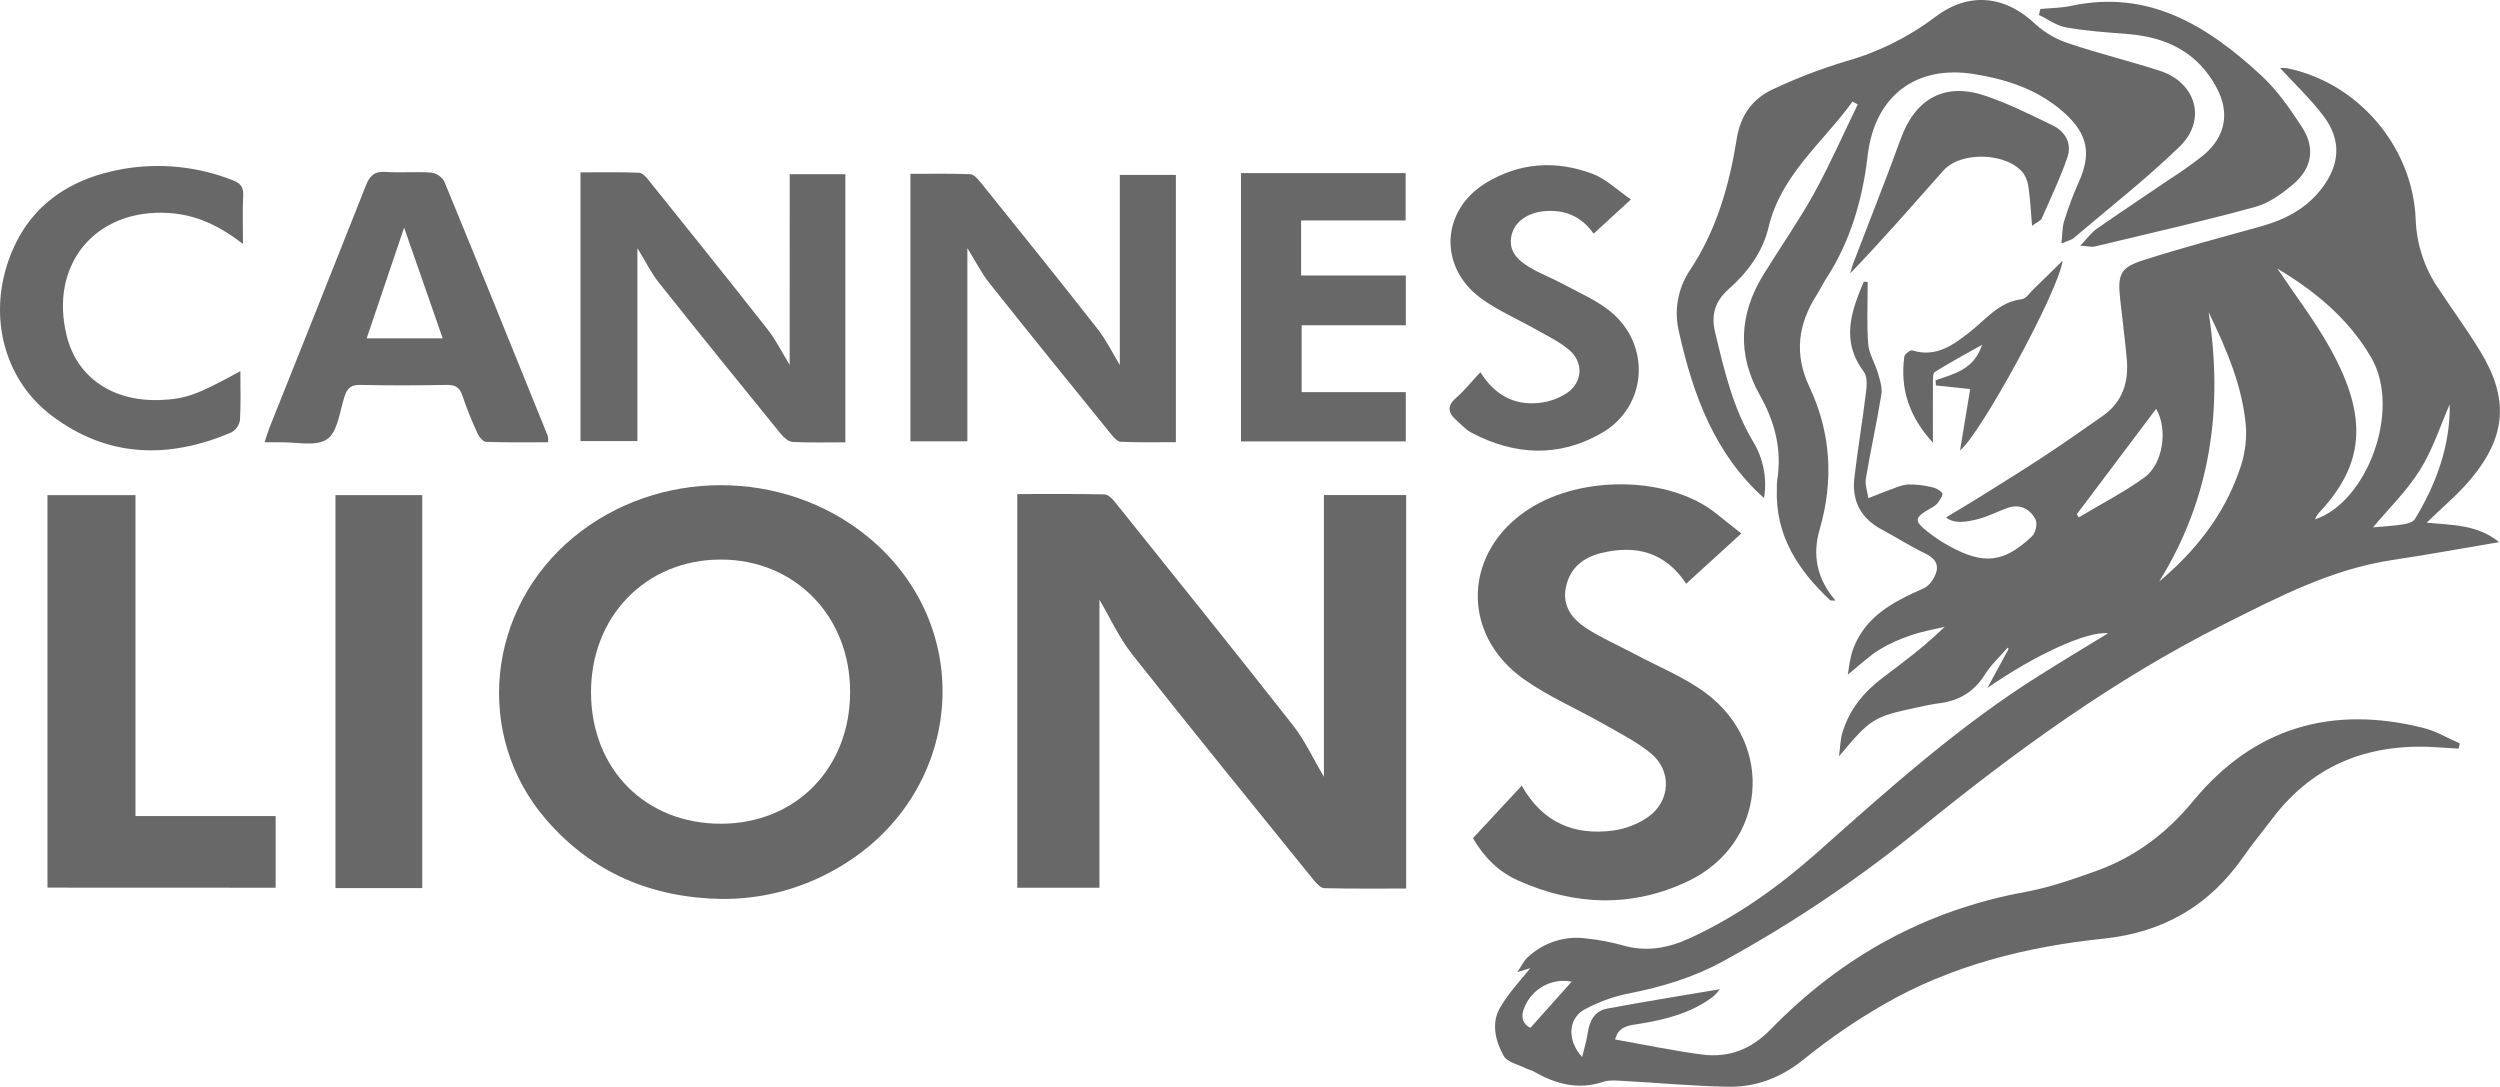
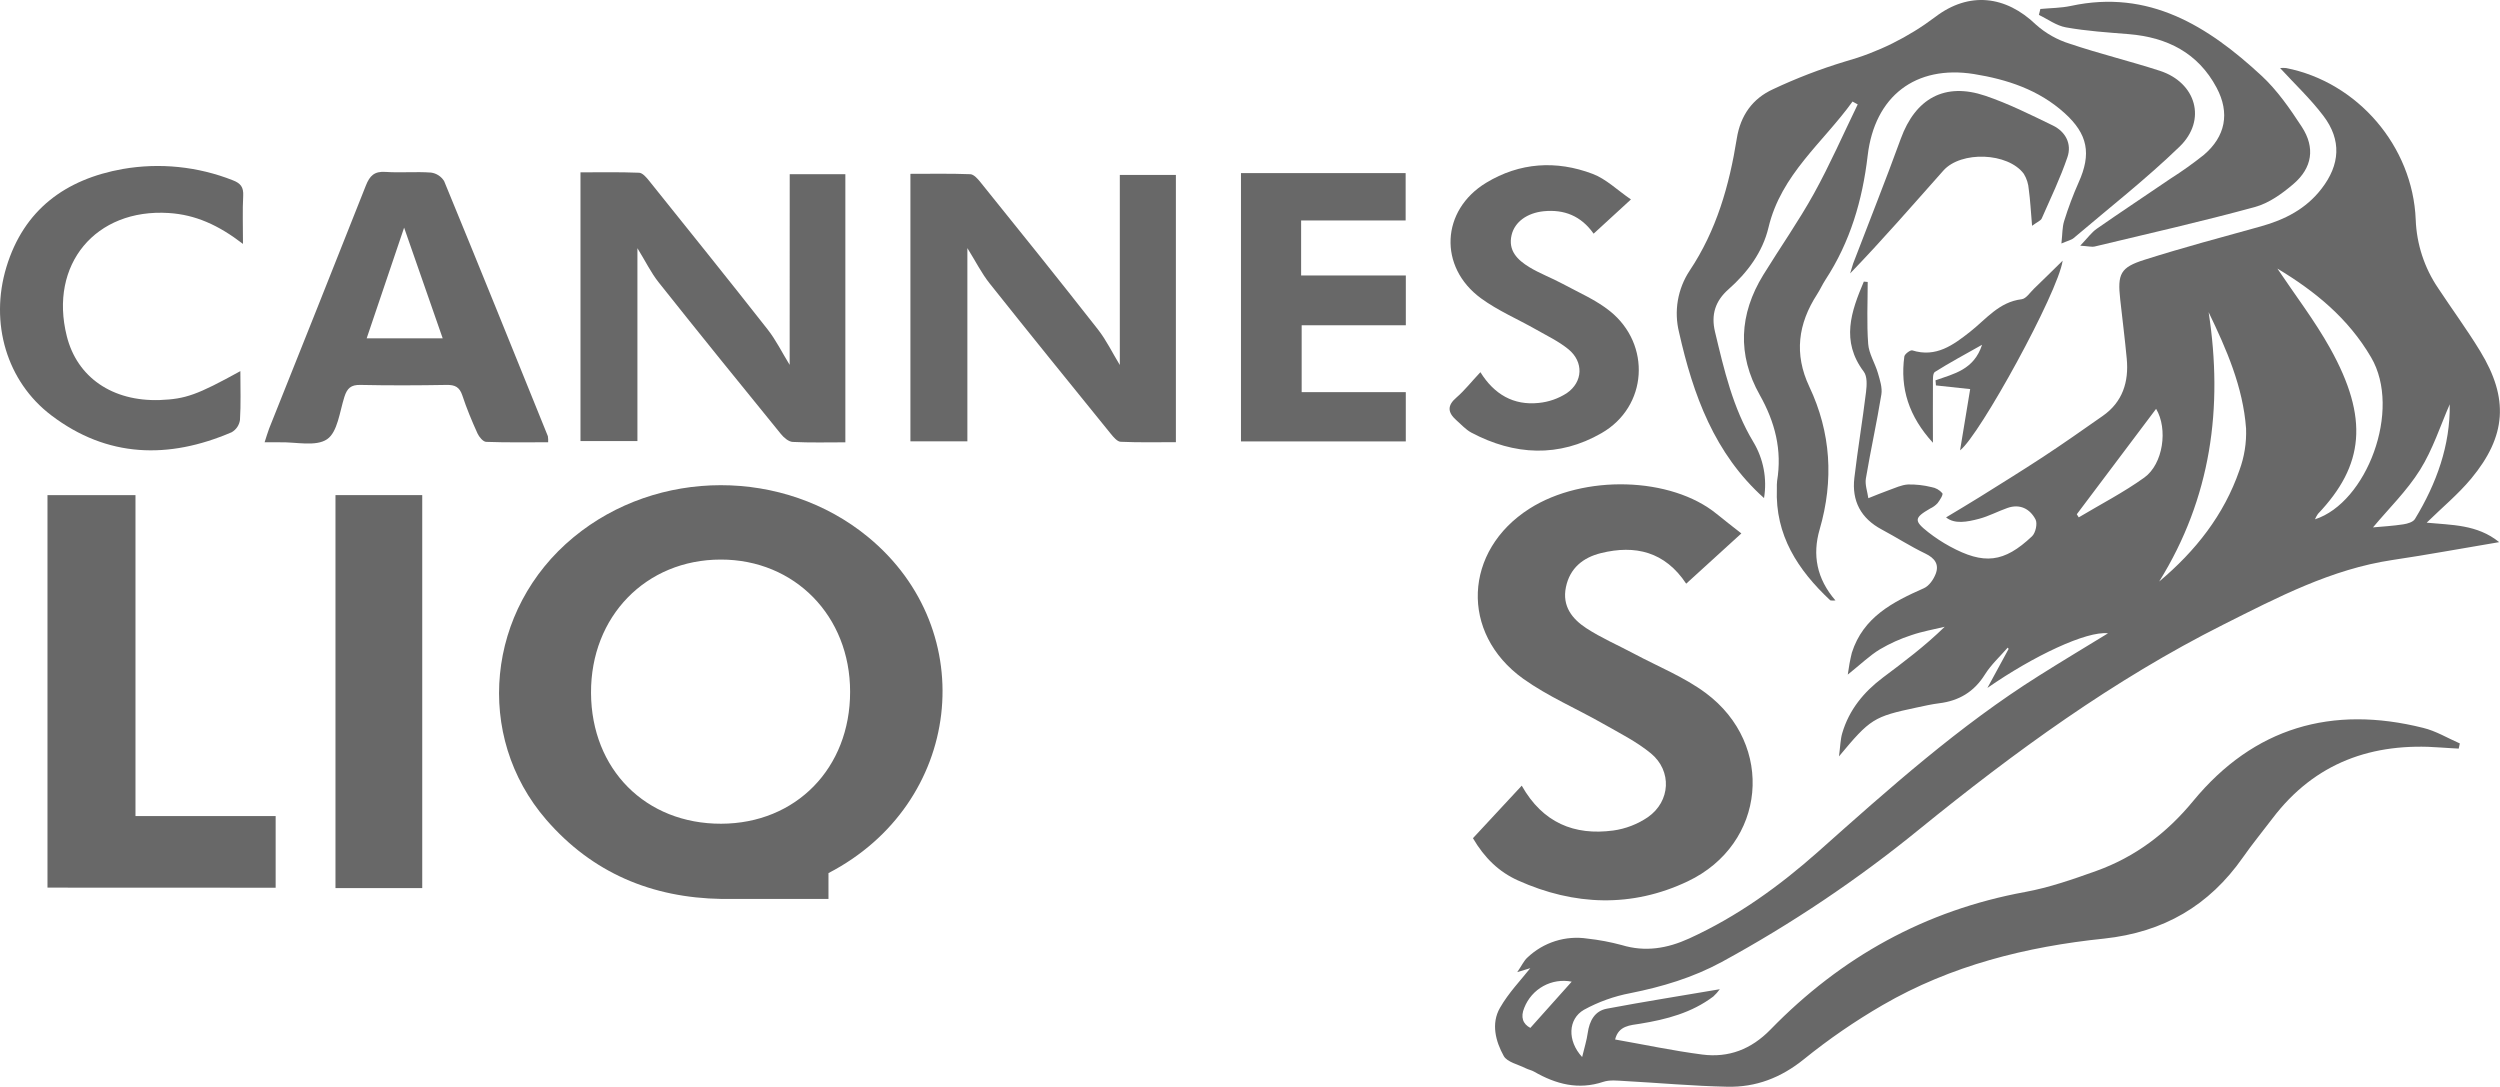
<svg xmlns="http://www.w3.org/2000/svg" width="161" height="70" viewBox="0 0 161 70" fill="none">
  <path d="M120.28 18.159C120.28 19.487 120.212 20.824 120.311 22.146C120.358 22.786 120.755 23.392 120.939 24.03C121.068 24.477 121.232 24.971 121.159 25.408C120.866 27.215 120.466 29.006 120.163 30.811C120.094 31.214 120.262 31.659 120.321 32.084C120.761 31.911 121.195 31.726 121.64 31.568C122.046 31.423 122.457 31.226 122.877 31.2C123.385 31.19 123.892 31.247 124.385 31.369C124.658 31.413 124.906 31.553 125.087 31.763C125.155 31.86 124.925 32.21 124.778 32.405C124.645 32.548 124.485 32.665 124.307 32.747C123.268 33.349 123.24 33.535 124.18 34.275C124.617 34.616 125.08 34.921 125.566 35.186C127.766 36.383 129.056 36.243 130.863 34.536C131.092 34.322 131.225 33.712 131.088 33.452C130.726 32.765 130.082 32.43 129.276 32.714C128.665 32.928 128.083 33.243 127.459 33.409C126.678 33.617 125.876 33.767 125.327 33.32C126.041 32.889 126.779 32.454 127.508 31.999C128.86 31.153 130.216 30.314 131.549 29.441C132.882 28.567 134.132 27.683 135.414 26.787C136.696 25.892 137.104 24.597 136.962 23.095C136.843 21.824 136.682 20.556 136.542 19.288C136.36 17.643 136.542 17.222 138.105 16.73C140.583 15.943 143.096 15.273 145.599 14.579C147.144 14.149 148.51 13.451 149.507 12.154C150.705 10.605 150.806 9.018 149.63 7.465C148.795 6.361 147.772 5.403 146.838 4.383C146.967 4.369 147.098 4.369 147.228 4.383C151.813 5.285 155.383 9.402 155.572 14.146C155.63 15.721 156.129 17.248 157.012 18.55C157.911 19.914 158.882 21.231 159.73 22.627C161.577 25.66 161.417 28.082 159.144 30.824C158.304 31.834 157.272 32.686 156.278 33.66C157.878 33.818 159.525 33.763 160.948 34.914C158.587 35.308 156.334 35.729 154.071 36.064C150.134 36.654 146.683 38.467 143.189 40.221C136.102 43.783 129.742 48.418 123.6 53.408C119.629 56.645 115.369 59.506 110.875 61.954C109.019 62.959 107.051 63.548 104.995 63.959C103.949 64.157 102.939 64.519 102.004 65.032C100.982 65.623 100.919 67.022 101.89 68.073C102.035 67.469 102.182 67.006 102.248 66.532C102.359 65.745 102.699 65.099 103.491 64.957C105.871 64.508 108.265 64.131 110.756 63.706C110.632 63.875 110.492 64.032 110.338 64.174C108.943 65.227 107.321 65.65 105.632 65.926C105.001 66.03 104.235 66.038 104.013 66.943C105.904 67.276 107.753 67.669 109.621 67.912C111.325 68.134 112.78 67.577 114.023 66.3C118.566 61.633 123.989 58.623 130.422 57.443C131.985 57.155 133.499 56.626 134.996 56.09C137.499 55.193 139.543 53.652 141.249 51.575C145.157 46.84 150.179 45.405 156.051 46.875C156.872 47.072 157.628 47.536 158.413 47.877C158.39 47.987 158.364 48.099 158.341 48.21C157.95 48.186 157.559 48.17 157.169 48.139C152.786 47.8 149.085 49.097 146.347 52.707C145.716 53.54 145.05 54.349 144.452 55.205C142.263 58.336 139.332 60.033 135.504 60.446C130.509 60.962 125.644 62.172 121.234 64.731C119.46 65.76 117.767 66.924 116.171 68.215C114.691 69.411 113.074 70.027 111.239 69.986C109.033 69.941 106.83 69.738 104.624 69.618C104.171 69.594 103.68 69.531 103.256 69.669C101.644 70.207 100.2 69.821 98.799 69.016C98.631 68.919 98.43 68.884 98.258 68.797C97.767 68.549 97.068 68.404 96.843 68.01C96.316 67.061 96.017 65.918 96.597 64.908C97.158 63.924 97.965 63.097 98.551 62.349L97.711 62.605C98.004 62.178 98.139 61.873 98.363 61.668C98.874 61.182 99.487 60.819 100.158 60.607C100.828 60.395 101.538 60.34 102.232 60.446C102.976 60.527 103.712 60.666 104.435 60.861C105.957 61.322 107.366 61.084 108.788 60.436C111.87 59.029 114.59 57.069 117.109 54.831C121.644 50.796 126.168 46.747 131.324 43.506C132.807 42.571 134.312 41.669 135.756 40.785C134.388 40.622 130.967 42.232 127.989 44.303L129.357 41.787L129.294 41.709C128.798 42.283 128.223 42.805 127.825 43.443C127.125 44.562 126.152 45.133 124.88 45.291C124.397 45.35 123.92 45.462 123.444 45.562C120.657 46.153 120.448 46.287 118.43 48.712C118.519 48.04 118.523 47.611 118.641 47.214C119.082 45.712 120.026 44.565 121.255 43.639C122.605 42.626 123.958 41.616 125.239 40.364C124.526 40.538 123.797 40.661 123.104 40.9C122.394 41.129 121.712 41.436 121.069 41.815C120.415 42.209 119.848 42.764 118.996 43.444C119.058 42.972 119.145 42.502 119.258 42.039C119.993 39.736 121.898 38.768 123.901 37.88C124.233 37.735 124.524 37.313 124.661 36.951C124.89 36.347 124.604 35.946 124.001 35.654C123.033 35.19 122.127 34.603 121.179 34.097C119.844 33.385 119.248 32.265 119.42 30.781C119.637 28.931 119.948 27.09 120.173 25.24C120.225 24.811 120.257 24.241 120.03 23.939C118.537 21.961 119.215 20.058 120.03 18.135L120.28 18.159ZM139.055 37.447C141.399 35.479 143.226 33.161 144.221 30.279C144.536 29.422 144.681 28.511 144.647 27.598C144.452 24.922 143.389 22.501 142.236 20.105C143.181 26.256 142.392 32.07 139.055 37.443V37.447ZM146.664 17.297C147.805 19.003 149.065 20.643 150.06 22.428C152.573 26.941 152.246 29.97 149.278 33.092C149.201 33.202 149.136 33.32 149.083 33.444C152.405 32.379 154.695 26.404 152.698 23.012C151.226 20.495 149.092 18.757 146.664 17.297ZM133.747 33.121L133.872 33.318C135.283 32.474 136.755 31.716 138.089 30.759C139.309 29.885 139.627 27.622 138.853 26.329C137.142 28.604 135.44 30.867 133.747 33.117V33.121ZM157.763 26.036C157.161 27.413 156.676 28.941 155.85 30.261C155.003 31.616 153.825 32.761 152.821 33.964C153.427 33.908 154.105 33.871 154.775 33.767C155.041 33.727 155.4 33.623 155.521 33.426C156.918 31.133 157.802 28.667 157.763 26.041V26.036ZM101.218 63.219C100.594 63.095 99.947 63.196 99.389 63.503C98.831 63.81 98.398 64.304 98.164 64.9C97.91 65.504 98.072 65.947 98.555 66.197L101.218 63.219Z" fill="#686868" />
-   <path d="M85.259 50.029V31.883H90.556V57.222C88.798 57.222 87.039 57.24 85.294 57.199C85.068 57.199 84.802 56.921 84.63 56.711C80.708 51.861 76.769 47.025 72.906 42.13C72.067 41.069 71.497 39.796 70.805 38.623V57.171H65.513V31.817C67.385 31.817 69.255 31.799 71.126 31.838C71.356 31.838 71.628 32.112 71.798 32.324C75.637 37.115 79.489 41.896 83.28 46.726C84.052 47.714 84.587 48.891 85.259 50.029Z" fill="#686868" />
-   <path d="M46.476 57.892C41.982 57.819 38.15 56.219 35.181 52.792C30.503 47.391 31.32 39.229 36.94 34.596C42.339 30.138 50.472 30.128 55.894 34.576C63.267 40.632 61.952 51.773 53.354 56.227C51.232 57.342 48.87 57.914 46.476 57.892V57.892ZM54.747 44.549C54.747 39.67 51.179 36.031 46.419 36.036C41.599 36.036 38.038 39.699 38.062 44.624C38.085 49.548 41.579 53.058 46.441 53.048C51.261 53.038 54.751 49.466 54.747 44.549V44.549Z" fill="#686868" />
+   <path d="M46.476 57.892C41.982 57.819 38.15 56.219 35.181 52.792C30.503 47.391 31.32 39.229 36.94 34.596C42.339 30.138 50.472 30.128 55.894 34.576C63.267 40.632 61.952 51.773 53.354 56.227V57.892ZM54.747 44.549C54.747 39.67 51.179 36.031 46.419 36.036C41.599 36.036 38.038 39.699 38.062 44.624C38.085 49.548 41.579 53.058 46.441 53.048C51.261 53.038 54.751 49.466 54.747 44.549V44.549Z" fill="#686868" />
  <path d="M119.303 6.54C117.406 9.18 114.701 11.231 113.89 14.655C113.513 16.24 112.534 17.555 111.311 18.635C110.461 19.385 110.185 20.267 110.445 21.363C111.032 23.813 111.592 26.266 112.915 28.462C113.566 29.545 113.81 30.827 113.603 32.076C110.414 29.224 109.038 25.433 108.132 21.404C107.964 20.732 107.938 20.032 108.054 19.349C108.171 18.667 108.427 18.016 108.808 17.438C110.543 14.842 111.366 11.945 111.85 8.918C112.087 7.43 112.868 6.345 114.185 5.745C115.684 5.039 117.231 4.444 118.815 3.964C120.917 3.38 122.892 2.404 124.638 1.086C126.801 -0.559 129.167 -0.291 131.121 1.592C131.753 2.153 132.497 2.571 133.302 2.82C135.211 3.462 137.173 3.938 139.09 4.558C141.435 5.318 142.136 7.737 140.36 9.449C138.21 11.528 135.836 13.386 133.552 15.326C133.396 15.46 133.161 15.504 132.755 15.681C132.823 15.078 132.805 14.63 132.933 14.228C133.194 13.387 133.504 12.561 133.861 11.756C134.697 9.906 134.461 8.638 132.954 7.278C131.291 5.777 129.257 5.113 127.117 4.767C123.371 4.176 120.728 6.184 120.278 10.02C119.942 12.898 119.149 15.59 117.556 18.021C117.361 18.322 117.214 18.655 117.019 18.956C115.797 20.849 115.526 22.794 116.52 24.902C117.916 27.854 118.103 30.934 117.187 34.088C116.708 35.735 116.991 37.266 118.205 38.672C118.009 38.662 117.902 38.691 117.859 38.652C115.786 36.707 114.312 34.471 114.43 31.466C114.424 31.302 114.429 31.139 114.445 30.976C114.775 28.984 114.314 27.187 113.328 25.435C111.872 22.849 112.001 20.233 113.554 17.706C114.633 15.954 115.821 14.264 116.817 12.467C117.847 10.603 118.705 8.642 119.637 6.723L119.303 6.54Z" fill="#686868" />
  <path d="M112.143 34.353L108.591 37.589C107.223 35.526 105.308 35.074 103.098 35.621C101.955 35.904 101.099 36.581 100.845 37.813C100.591 39.045 101.257 39.864 102.154 40.453C103.131 41.09 104.21 41.553 105.241 42.104C106.785 42.929 108.452 43.594 109.845 44.627C114.328 47.956 113.736 54.358 108.696 56.755C105.101 58.466 101.378 58.33 97.754 56.699C96.542 56.153 95.604 55.258 94.858 53.98L98 50.597C99.352 52.992 101.388 53.819 103.889 53.486C104.689 53.376 105.453 53.081 106.123 52.626C107.586 51.607 107.686 49.644 106.318 48.517C105.4 47.761 104.305 47.215 103.264 46.621C101.542 45.637 99.686 44.85 98.088 43.706C94.008 40.772 94.258 35.457 98.496 32.759C101.988 30.535 107.625 30.698 110.562 33.103C111.059 33.511 111.575 33.904 112.143 34.353Z" fill="#686868" />
  <path d="M3.058 57.163V31.887H8.725V52.554H17.752V57.169L3.058 57.163Z" fill="#686868" />
  <path d="M50.858 11.219H54.441V28.486C53.308 28.486 52.177 28.517 51.051 28.46C50.787 28.449 50.479 28.183 50.291 27.951C47.653 24.707 45.015 21.456 42.418 18.184C41.92 17.558 41.566 16.816 41.05 15.984V28.405H37.383V11.099C38.637 11.099 39.894 11.073 41.148 11.124C41.373 11.124 41.627 11.423 41.801 11.64C44.355 14.825 46.916 18.005 49.435 21.215C49.971 21.896 50.359 22.694 50.854 23.498L50.858 11.219Z" fill="#686868" />
  <path d="M72.116 23.506V11.264H75.727V28.476C74.555 28.476 73.365 28.504 72.181 28.451C71.954 28.451 71.704 28.145 71.528 27.929C68.918 24.707 66.305 21.489 63.725 18.243C63.212 17.596 62.836 16.838 62.299 15.978V28.421H58.631V11.195C59.921 11.195 61.207 11.169 62.489 11.219C62.715 11.229 62.969 11.52 63.143 11.736C65.683 14.886 68.224 18.045 70.717 21.229C71.251 21.914 71.635 22.715 72.116 23.506Z" fill="#686868" />
  <path d="M35.301 28.482C33.95 28.482 32.629 28.505 31.312 28.456C31.117 28.456 30.851 28.137 30.748 27.907C30.384 27.104 30.044 26.287 29.771 25.455C29.591 24.923 29.296 24.779 28.762 24.789C26.91 24.821 25.05 24.829 23.207 24.789C22.597 24.776 22.355 25.008 22.179 25.557C21.874 26.515 21.741 27.828 21.063 28.287C20.338 28.779 19.068 28.46 18.037 28.484C17.747 28.484 17.45 28.484 17.04 28.484C17.157 28.128 17.235 27.858 17.331 27.602C19.41 22.386 21.503 17.17 23.561 11.951C23.813 11.311 24.116 11.022 24.827 11.071C25.804 11.138 26.781 11.043 27.758 11.114C27.931 11.137 28.097 11.199 28.243 11.294C28.39 11.39 28.513 11.517 28.604 11.667C30.855 17.131 33.067 22.61 35.283 28.09C35.303 28.22 35.309 28.351 35.301 28.482ZM23.613 21.79H28.51C27.658 19.345 26.83 16.969 26.025 14.661L23.613 21.79Z" fill="#686868" />
  <path d="M27.192 57.193H21.605V31.885H27.192V57.193Z" fill="#686868" />
  <path d="M83.792 14.198V17.741H90.535V20.947H83.827V25.254H90.533V28.427H79.919V11.148H90.523V14.198H83.792Z" fill="#686868" />
  <path d="M15.48 23.9C15.48 25.018 15.519 26.034 15.454 27.049C15.431 27.212 15.37 27.368 15.278 27.505C15.185 27.641 15.063 27.754 14.921 27.836C10.862 29.58 6.909 29.486 3.304 26.748C0.436 24.573 -0.68 20.806 0.412 17.2C1.536 13.496 4.226 11.541 7.902 10.884C10.288 10.469 12.741 10.72 14.995 11.61C15.505 11.807 15.691 12.059 15.662 12.612C15.611 13.547 15.648 14.486 15.648 15.708C14.052 14.482 12.576 13.827 10.868 13.718C6.155 13.417 3.144 17.031 4.301 21.648C4.965 24.305 7.244 25.866 10.298 25.762C11.959 25.695 12.684 25.439 15.48 23.9Z" fill="#686868" />
  <path d="M105.032 12.844L102.629 15.049C101.822 13.903 100.737 13.474 99.411 13.604C98.353 13.714 97.552 14.283 97.349 15.128C97.103 16.151 97.74 16.744 98.477 17.198C99.166 17.619 99.938 17.901 100.651 18.287C101.677 18.842 102.781 19.314 103.68 20.036C106.357 22.184 106.111 26.193 103.135 27.895C100.399 29.47 97.533 29.334 94.75 27.858C94.387 27.661 94.096 27.329 93.773 27.047C93.234 26.561 93.187 26.12 93.793 25.602C94.332 25.138 94.77 24.567 95.338 23.969C96.228 25.402 97.476 26.118 99.092 25.949C99.735 25.887 100.354 25.672 100.898 25.321C101.953 24.599 101.996 23.3 101.005 22.491C100.382 21.983 99.637 21.627 98.93 21.225C97.744 20.55 96.466 20.009 95.372 19.208C92.624 17.194 92.798 13.533 95.71 11.77C97.869 10.461 100.222 10.311 102.559 11.195C103.43 11.522 104.149 12.238 105.032 12.844Z" fill="#686868" />
  <path d="M131.399 0.578C132.056 0.515 132.726 0.519 133.365 0.381C138.395 -0.705 142.188 1.681 145.638 4.873C146.653 5.812 147.473 6.997 148.235 8.166C149.109 9.504 148.915 10.807 147.698 11.848C146.971 12.472 146.113 13.088 145.214 13.332C141.801 14.265 138.348 15.047 134.907 15.873C134.711 15.921 134.487 15.854 133.967 15.822C134.434 15.336 134.686 14.974 135.026 14.736C136.601 13.639 138.203 12.582 139.788 11.5C140.531 11.028 141.249 10.516 141.937 9.967C143.317 8.786 143.618 7.284 142.752 5.652C141.558 3.405 139.567 2.407 137.109 2.2C135.741 2.088 134.387 2.003 133.048 1.763C132.439 1.657 131.876 1.236 131.305 0.958C131.331 0.83 131.366 0.704 131.399 0.578Z" fill="#686868" />
  <path d="M130.865 14.541C130.785 13.614 130.75 12.903 130.654 12.203C130.63 11.846 130.52 11.5 130.334 11.195C129.314 9.817 126.293 9.703 125.152 10.986C123.182 13.201 121.244 15.439 119.149 17.608C119.217 17.395 119.274 17.177 119.344 16.968C120.366 14.291 121.431 11.63 122.41 8.936C123.352 6.343 125.24 5.285 127.848 6.166C129.343 6.672 130.779 7.391 132.202 8.081C133.017 8.475 133.439 9.262 133.142 10.124C132.683 11.469 132.065 12.758 131.491 14.061C131.43 14.21 131.209 14.287 130.865 14.541Z" fill="#686868" />
  <path d="M126.879 25.058L124.673 24.821C124.673 24.713 124.655 24.603 124.646 24.493C125.818 24.073 127.121 23.822 127.645 22.204C126.518 22.841 125.539 23.363 124.605 23.955C124.456 24.05 124.483 24.473 124.481 24.743C124.47 25.939 124.481 27.134 124.481 28.514C122.918 26.803 122.361 25.003 122.639 22.957C122.66 22.8 123.03 22.528 123.149 22.564C124.681 23.046 125.795 22.215 126.873 21.367C127.909 20.552 128.735 19.446 130.195 19.271C130.482 19.236 130.734 18.836 130.988 18.592C131.561 18.043 132.124 17.484 132.835 16.787C132.538 18.85 127.475 28.063 126.228 29.002C126.442 27.69 126.659 26.375 126.879 25.058Z" fill="#686868" />
</svg>